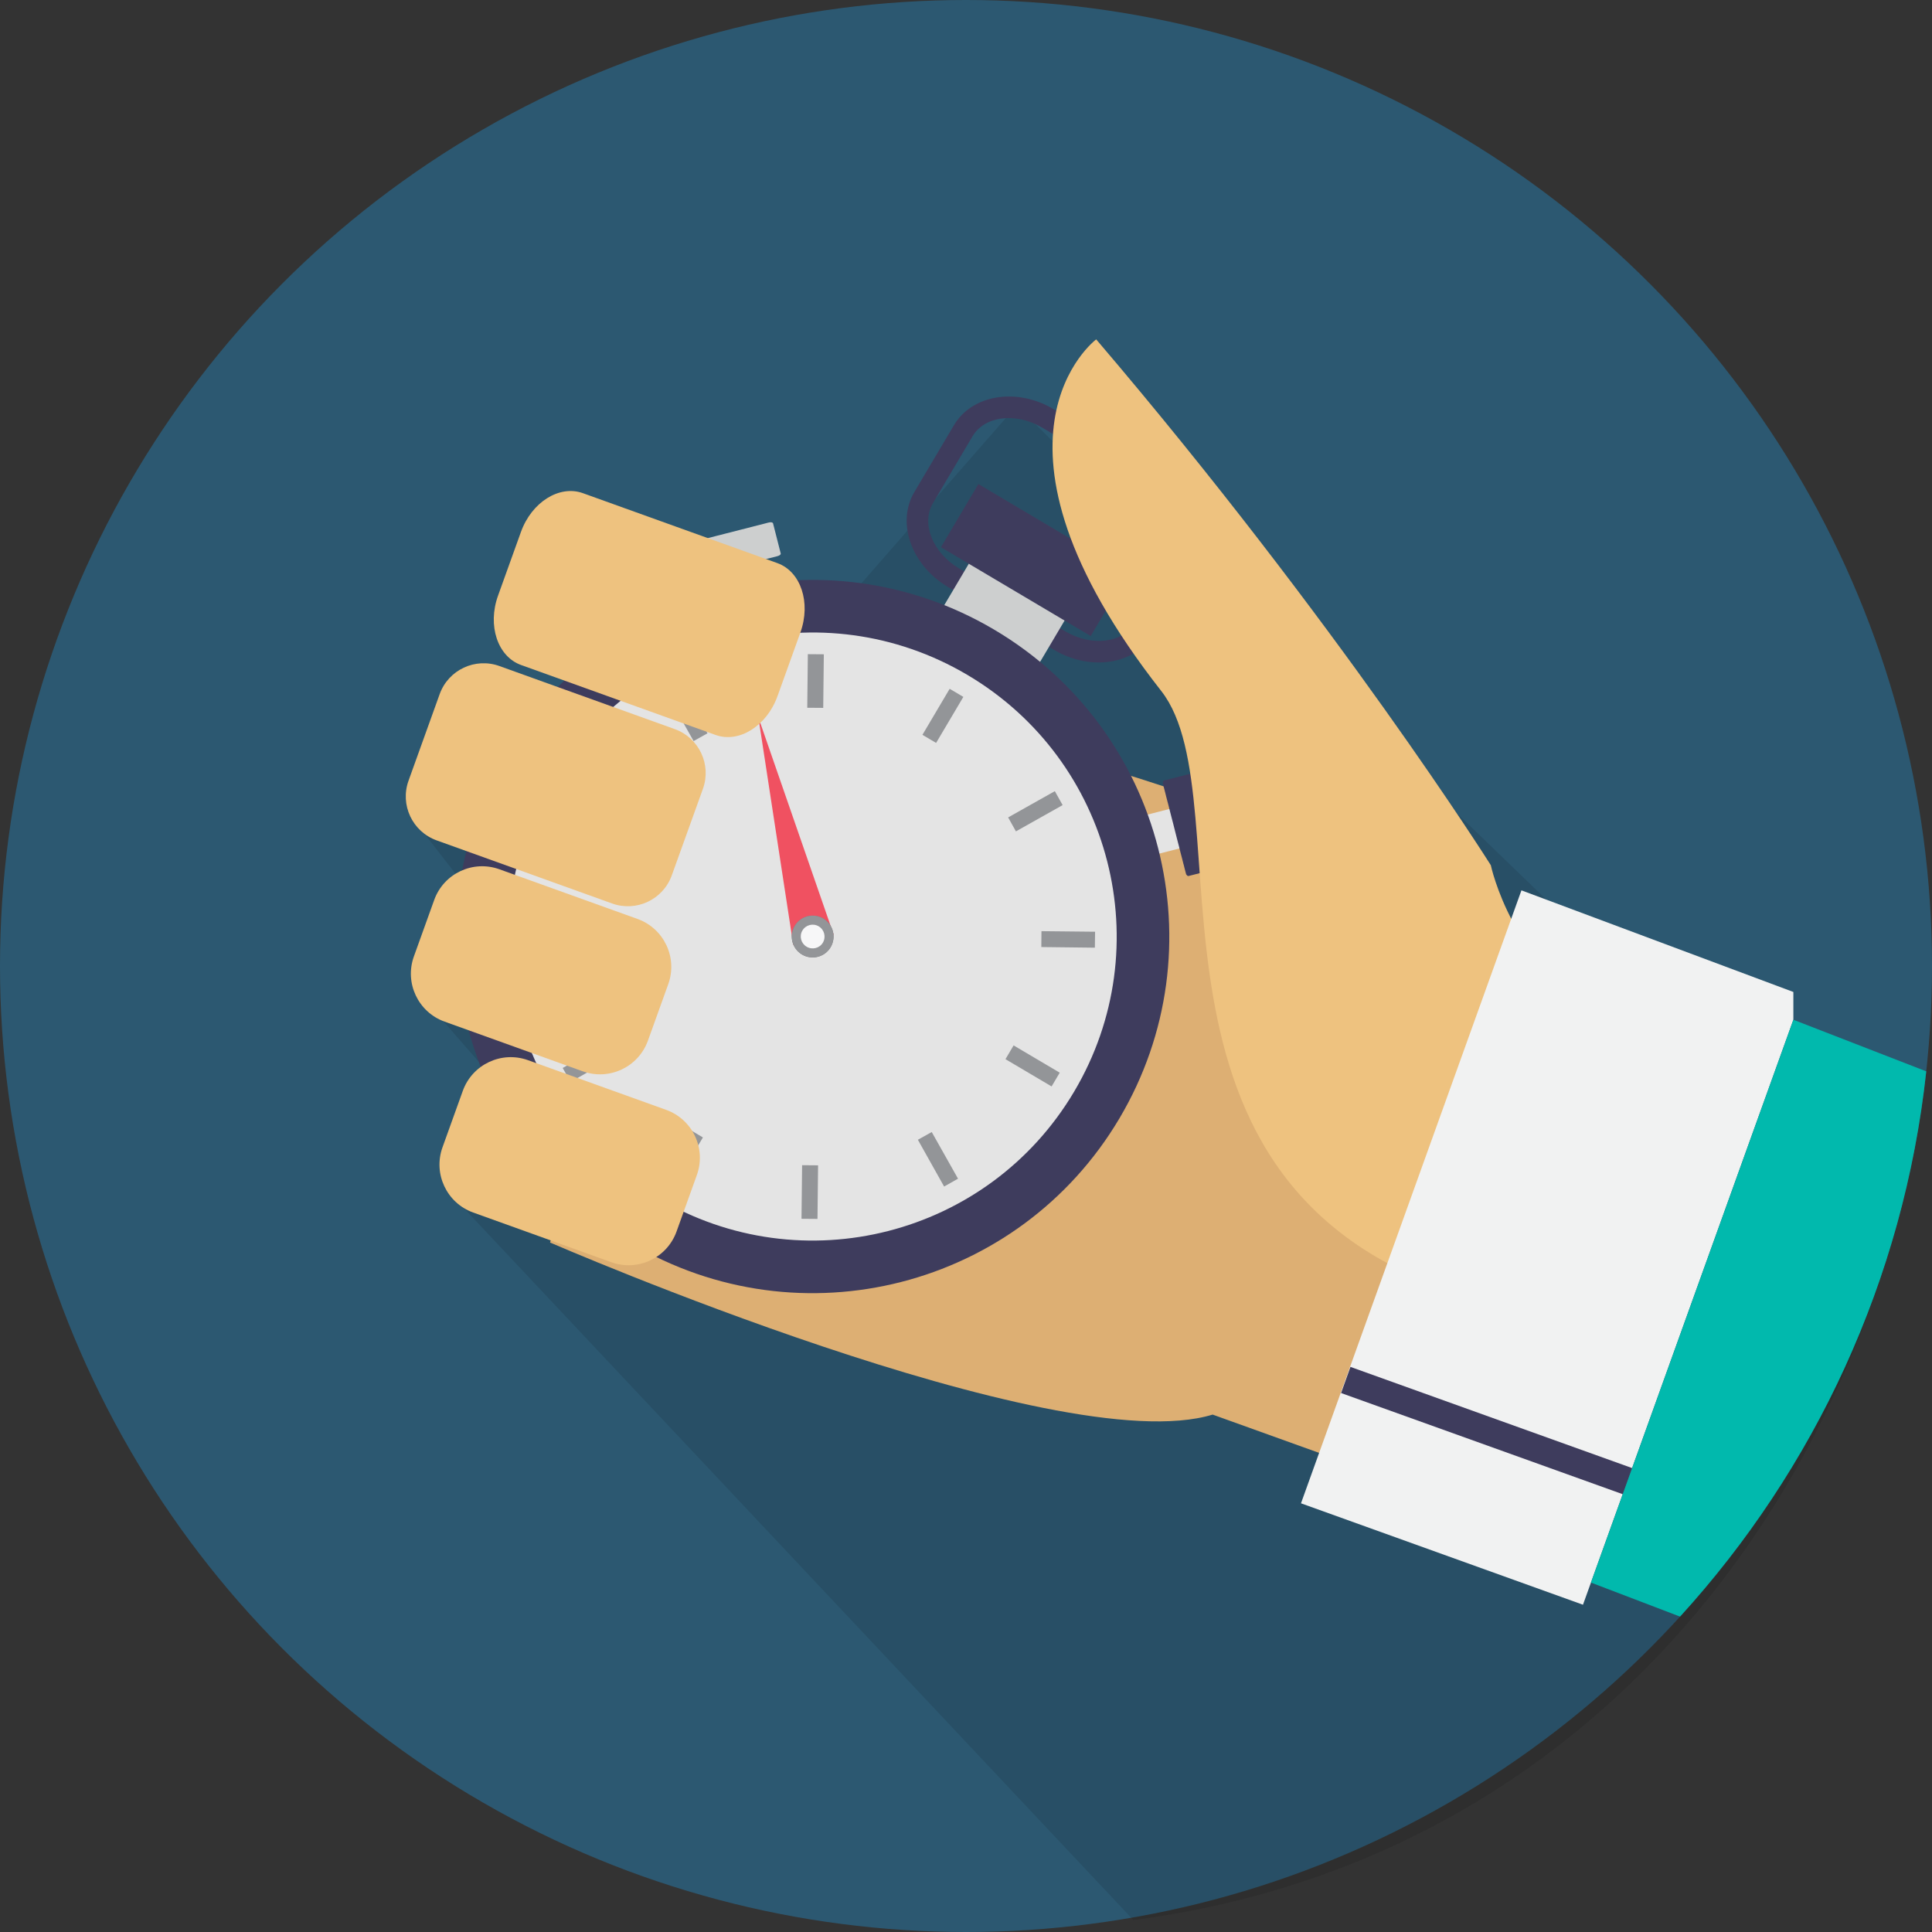
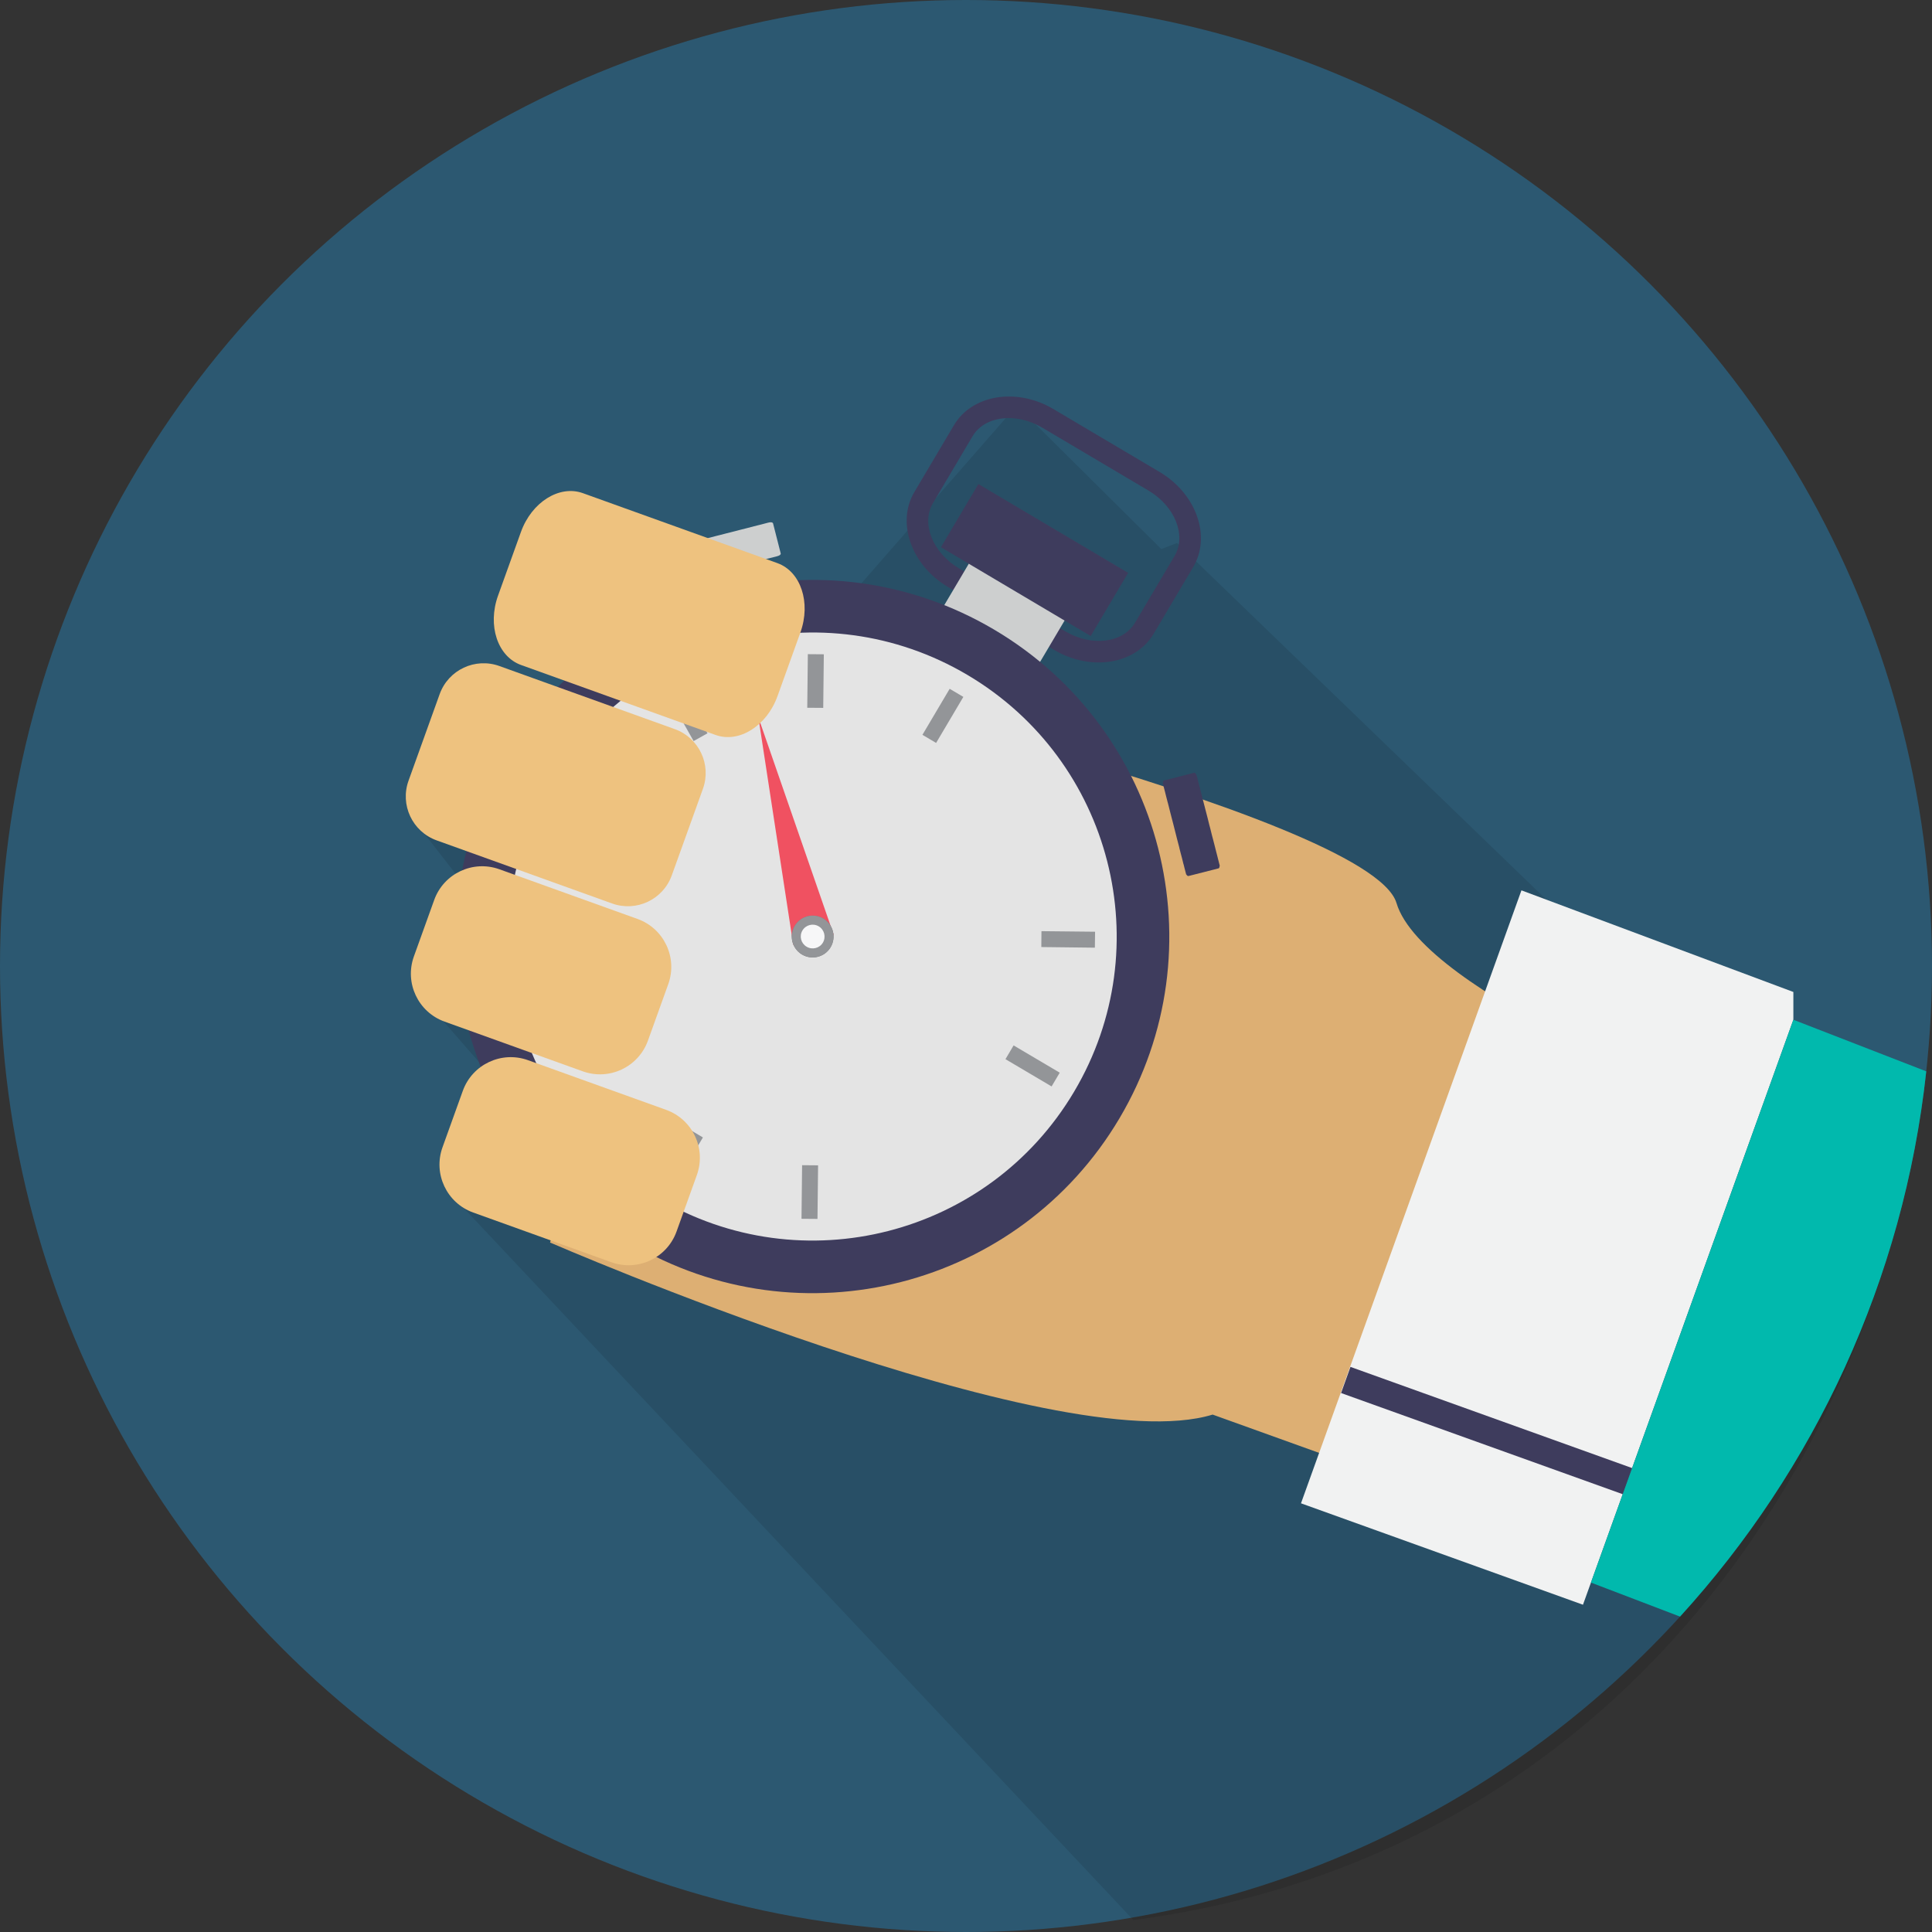
<svg xmlns="http://www.w3.org/2000/svg" version="1.1" id="Campaign_Timing_1" x="0px" y="0px" width="512px" height="512px" viewBox="0 0 512 512" enable-background="new 0 0 512 512" xml:space="preserve">
  <rect x="0" y="0" width="512" height="512" fill="#333333" stroke="none" />
  <circle id="Background_12_" fill="#2C5871" cx="256" cy="256" r="256" />
  <path id="Shadow_13_" opacity="0.1" d="M119,316l181.357,192.838c101.706-13.236,173.652-85.164,201.553-181.484L311.927,143.899  l-4.177,1.601l-38.308-38.02L167.333,224.333l-57.667-7l25.667,33l-23.333,14l22.667,26L119,316z" />
  <g>
    <path fill="#DDAF73" d="M190.819,176.503c0,0,172.177,39.059,179.268,62.818c7.096,23.756,84.964,53.699,84.964,53.699   l-41.383,115.059c0,0-57.399-20.645-92.306-33.199c-41.381,12.674-175.586-45.597-175.586-45.597L190.819,176.503z" />
    <g>
      <g>
        <g>
          <path fill="#3E3C5D" d="M279.369,172.237l-28.139-16.669c-9.729-5.764-13.724-17.06-8.912-25.18l10.487-17.702      c4.81-8.121,16.635-10.042,26.363-4.279l28.139,16.669c9.726,5.761,13.723,17.058,8.912,25.178l-10.487,17.703      C300.924,176.076,289.094,177.997,279.369,172.237z M276.241,113.35c-6.999-4.147-15.3-3.145-18.502,2.26l-10.485,17.703      c-3.202,5.403-0.096,13.17,6.904,17.316l28.136,16.669c7,4.146,15.296,3.135,18.496-2.269l10.487-17.703      c3.201-5.403,0.103-13.161-6.897-17.307L276.241,113.35z" />
        </g>
      </g>
      <g>
        <g>
-           <polygon fill="#E4E4E4" points="301.715,227.627 299.038,217.174 310.193,214.314 312.862,224.771     " />
-         </g>
+           </g>
        <g>
          <path fill="#3E3C5D" d="M323.197,229.506l0.073-0.018l-0.146-0.553l-0.55-2.177l0,0l-0.428-1.664l-0.268-1.069l-0.428-1.661l0,0      l-0.28-1.045l-0.415-1.689l-0.279-1.042l-0.416-1.688l-0.973-3.773l-0.437-1.667l-0.261-1.063l0,0l-0.431-1.666l-0.278-1.042      l-0.415-1.688l0,0l-0.104-0.376c-0.138-0.523-0.462-0.896-0.723-0.835l-7.965,2.052c-0.265,0.059-0.36,0.536-0.228,1.059      l0.092,0.398l0,0l0.433,1.661l0,0l0.264,1.066l0,0l0.431,1.664l0.009,0.005l0.268,1.042l0.424,1.686l0.27,1.046l-0.003-0.004      l0.437,1.662l0.959,3.802l0,0l0.43,1.665l0.276,1.043l-0.011,0.021l0.427,1.666l0,0l0.28,1.043l0.417,1.689l0.013-0.025      l0.259,1.064l0,0l0.437,1.667l0.049,0c0.163,0.279,0.382,0.444,0.555,0.39l7.958-2.024      C323.098,230.077,323.202,229.83,323.197,229.506z" />
        </g>
      </g>
      <g>
        <path fill="#CDCFCF" d="M297.149,151.058l0.067-0.117l-0.658-0.391l-1.811-1.072l-1.558-0.92l-2.469-1.463l-1.555-0.921     l-2.469-1.463l-1.555-0.92l-2.463-1.46l-1.562-0.923l-2.465-1.46l-1.555-0.921l-2.47-1.463l-1.555-0.921l-2.469-1.463     l-1.557-0.922l-2.469-1.462l-1.56-0.924l-2.461-1.459l-0.568-0.336c-0.783-0.464-1.646-0.448-1.922,0.018l-8.329,14.058     c-0.276,0.467,0.122,1.234,0.905,1.7l0.566,0.333l2.465,1.461l1.558,0.922l-11.622,19.625l25.391,15.042l11.624-19.623     l1.218,0.722l1.557,0.922l1.81,1.071l0.661,0.392l0.066-0.116c0.525,0.122,1.002,0.03,1.195-0.298l8.326-14.059     C297.657,151.915,297.512,151.455,297.149,151.058z" />
      </g>
      <g>
        <rect x="251.235" y="138.648" transform="matrix(0.86 0.51 -0.51 0.86 113.933 -119.091)" fill="#3E3C5D" width="46.148" height="19.469" />
      </g>
      <g>
        <path fill="#CDCFCF" d="M202.37,159.908l-2.783-10.865l0.658-0.173l0,0l1.043-0.267l0.004,0.003l1.67-0.419l0.009-0.019     l1.043-0.267l0,0l1.669-0.415l0,0l0.388-0.115c0.531-0.127,0.899-0.443,0.827-0.703l-2.033-7.974     c-0.073-0.259-0.553-0.363-1.075-0.233l-0.381,0.09l0,0l-1.684,0.444l0,0l-1.047,0.259l0,0l-1.666,0.422l0,0l-1.056,0.282l0,0     l-1.672,0.421l0,0l-1.726,0.449l-1,0.255l0,0l-1.046,0.259l0,0l-1.69,0.438l0,0l-1.043,0.258l0,0l-1.686,0.445l0,0l-1.044,0.258     l0,0l-1.668,0.422l0,0l-1.056,0.283l0,0l-1.679,0.417l0,0l-1.721,0.45l-0.999,0.256l0.014,0.068     c-0.282,0.155-0.444,0.366-0.409,0.545l2.046,7.951c0.048,0.185,0.294,0.295,0.611,0.3l0.027,0.047l0.437-0.116l0.007,0.006     l2.269-0.571l0,0l0.28-0.083l2.45-0.616l0,0l1.478-0.378l2.779,10.859L202.37,159.908z" />
      </g>
      <g>
        <g>
          <path fill="#3E3C5D" d="M296.665,296.372c-26.595,44.889-84.558,59.723-129.466,33.119      c-44.902-26.603-59.736-84.563-33.142-129.453c26.604-44.912,84.564-59.746,129.467-33.145      C308.433,193.498,323.271,251.459,296.665,296.372z" />
        </g>
        <g>
          <path fill="#E4E4E4" d="M284.674,289.266c-22.677,38.278-72.085,50.912-110.369,28.231      c-38.28-22.677-50.933-72.076-28.255-110.354c22.69-38.3,72.091-50.934,110.371-28.256      C294.703,201.567,307.362,250.969,284.674,289.266z" />
        </g>
        <g>
          <g>
            <rect x="247.773" y="182.841" transform="matrix(0.86 0.509 -0.509 0.86 131.653 -100.82)" fill="#939598" width="4.216" height="14.183" />
          </g>
          <g>
            <polygon fill="#939598" points="179.052,313.635 175.423,311.482 182.651,299.282 186.278,301.434      " />
          </g>
        </g>
        <g>
          <g>
            <rect x="154.988" y="206.575" transform="matrix(0.51 -0.86 0.86 0.51 -106.82 239.827)" fill="#939598" width="4.237" height="14.207" />
          </g>
          <g>
            <rect x="271.505" y="275.608" transform="matrix(0.509 -0.861 0.861 0.509 -109.035 374.172)" fill="#939598" width="4.235" height="14.198" />
          </g>
        </g>
        <g>
          <g>
            <polygon fill="#939598" points="154.775,245.41 154.737,249.613 140.522,249.47 140.574,245.238      " />
          </g>
          <g>
            <polygon fill="#939598" points="290.207,246.915 290.153,251.145 275.96,250.978 275.998,246.768      " />
          </g>
        </g>
        <g>
          <g>
-             <polygon fill="#939598" points="161.501,276.063 163.563,279.759 151.187,286.723 149.122,283.022      " />
-           </g>
+             </g>
          <g>
-             <polygon fill="#939598" points="279.543,209.663 281.608,213.362 269.23,220.322 267.166,216.624      " />
-           </g>
+             </g>
        </g>
        <g>
          <g>
            <polygon fill="#939598" points="212.565,308.789 216.8,308.825 216.642,323.022 212.407,322.989      " />
          </g>
          <g>
            <polygon fill="#939598" points="214.086,173.36 218.322,173.393 218.164,187.593 213.932,187.563      " />
          </g>
        </g>
        <g>
          <g>
-             <polygon fill="#939598" points="243.246,302.05 246.919,299.999 253.886,312.365 250.2,314.445      " />
-           </g>
+             </g>
          <g>
            <polygon fill="#939598" points="176.843,184.019 180.528,181.941 187.487,194.333 183.814,196.39      " />
          </g>
        </g>
        <g>
          <polygon fill="#F05161" points="220.931,247.686 210.214,250.363 200.981,190.121     " />
        </g>
        <g>
          <path fill="#767477" d="M220.12,251.024c-1.553,2.619-4.952,3.488-7.581,1.931c-2.624-1.554-3.495-4.952-1.94-7.572      c1.564-2.646,4.959-3.515,7.587-1.958C220.812,244.98,221.686,248.381,220.12,251.024z" />
        </g>
        <g>
          <path fill="#939598" d="M220.12,251.024c-1.553,2.619-4.952,3.488-7.581,1.931c-2.624-1.554-3.495-4.952-1.94-7.572      c1.564-2.646,4.959-3.515,7.587-1.958C220.812,244.98,221.686,248.381,220.12,251.024z" />
        </g>
        <g>
          <path fill="#F7F7F8" d="M218.072,249.811c-0.883,1.489-2.812,1.968-4.309,1.081c-1.501-0.889-1.999-2.807-1.118-4.294      c0.893-1.507,2.819-2,4.32-1.111C218.461,246.373,218.964,248.305,218.072,249.811z" />
        </g>
      </g>
    </g>
    <path fill="#EEC27F" d="M206.045,184.488c-2.848,7.915-10.196,12.519-16.414,10.282l-51.543-18.538   c-6.216-2.237-8.951-10.465-6.103-18.38l6.07-16.877c2.846-7.915,10.195-12.519,16.413-10.283l51.545,18.539   c6.214,2.235,8.948,10.464,6.103,18.379L206.045,184.488z" />
    <path fill="#EEC27F" d="M178.029,231.983c-2.308,6.425-9.392,9.76-15.819,7.448l-46.492-16.721   c-6.424-2.313-9.763-9.395-7.451-15.82l8.249-22.938c2.311-6.426,9.395-9.761,15.821-7.451l46.491,16.724   c6.428,2.311,9.763,9.393,7.455,15.82L178.029,231.983z" />
    <path fill="#EEC27F" d="M171.712,275.773c-2.524,7.018-10.258,10.661-17.275,8.138l-36.615-13.168   c-7.019-2.525-10.659-10.261-8.138-17.276l5.384-14.965c2.523-7.015,10.259-10.659,17.275-8.135l36.616,13.168   c7.017,2.526,10.66,10.259,8.137,17.275L171.712,275.773z" />
    <path fill="#EEC27F" d="M179.292,326.365c-2.524,7.017-10.26,10.661-17.274,8.138l-36.618-13.171   c-7.017-2.523-10.657-10.26-8.137-17.275l5.382-14.963c2.523-7.017,10.259-10.66,17.276-8.137l36.617,13.169   c7.015,2.524,10.659,10.259,8.134,17.275L179.292,326.365z" />
-     <path fill="#EEC27F" d="M290.504,89.939c0,0-35.233,26.257,17.245,93.187c23.047,29.396-13.963,132.682,82.543,160.757   c9.556-24.568,36.155-49.824,35.236-75.029c-24.611-11.954-30.447-39.567-30.447-39.567S354.595,165.061,290.504,89.939z" />
    <polygon fill="#F1F2F2" points="419.505,425.271 344.775,398.392 403.197,235.951 475.26,262.883 475.26,270.244  " />
    <rect x="354.133" y="375.613" transform="matrix(0.941 0.338 -0.338 0.941 151.604 -110.906)" fill="#3E3C5D" width="79.417" height="7.36" />
    <path fill="#01B9AD" d="M445.229,428.416c35.584-39.032,59.243-89.116,65.25-144.498l-35.219-13.674l-53.643,149.154   L445.229,428.416z" />
  </g>
</svg>